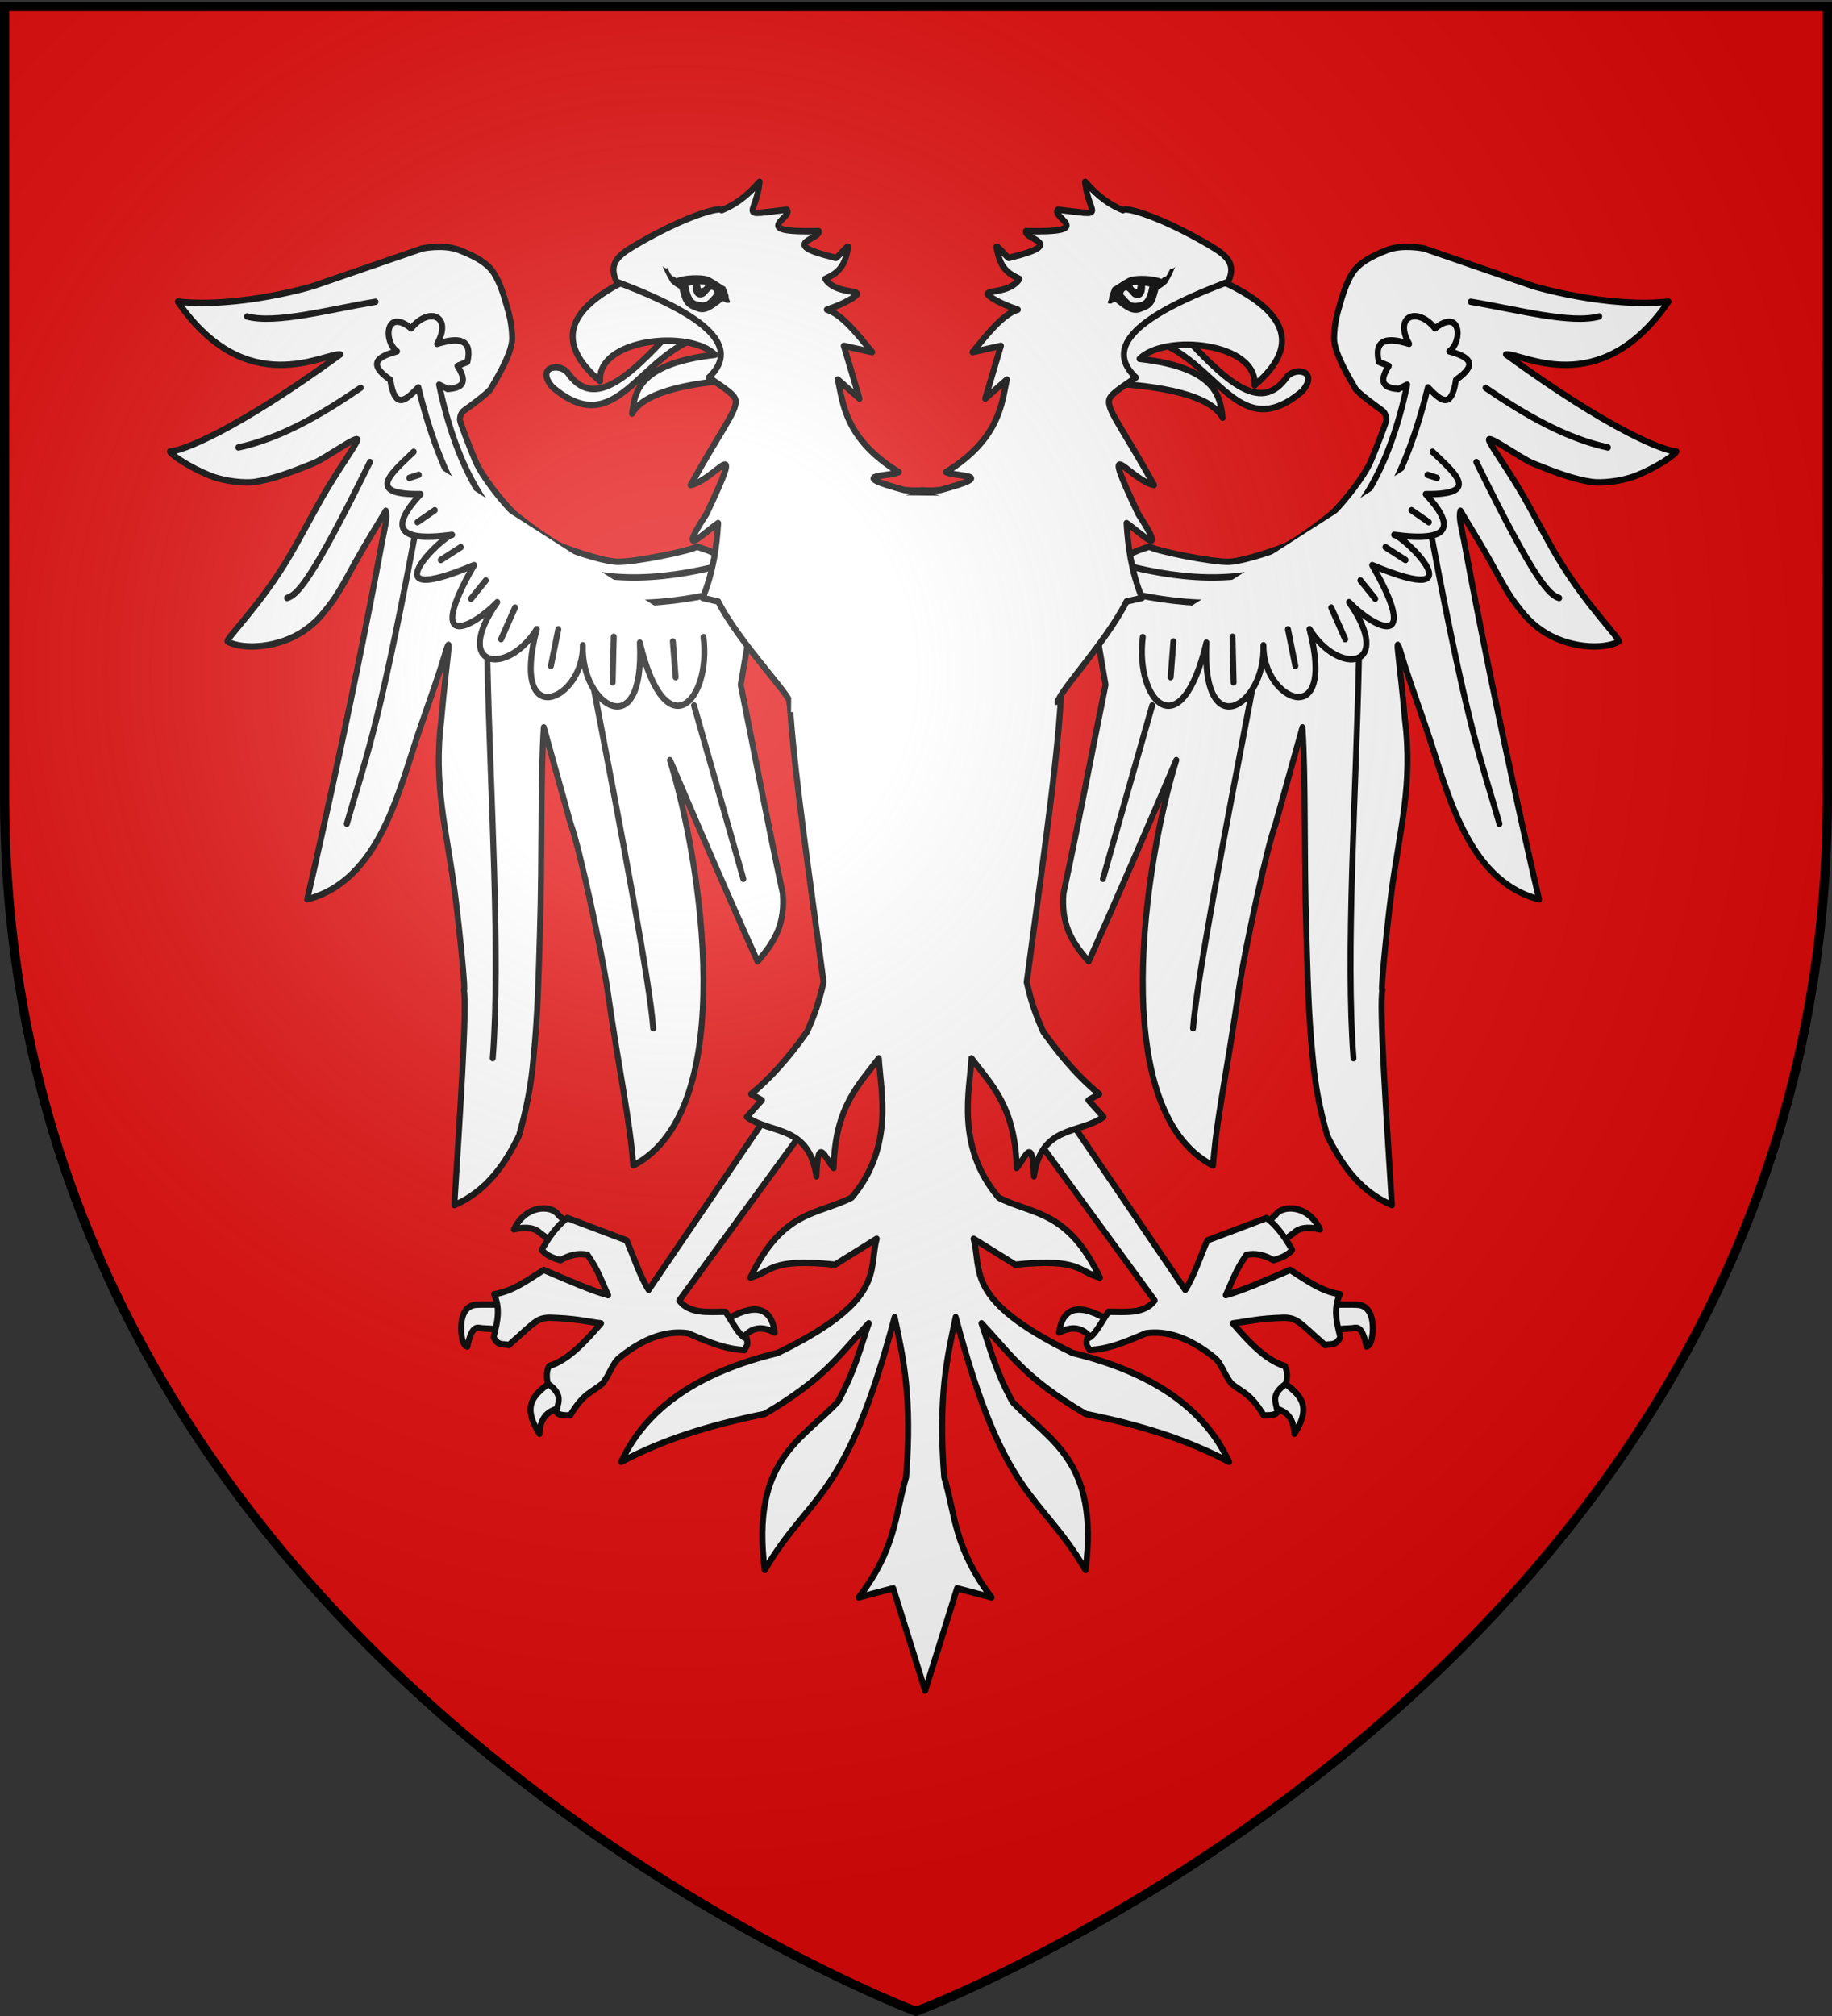
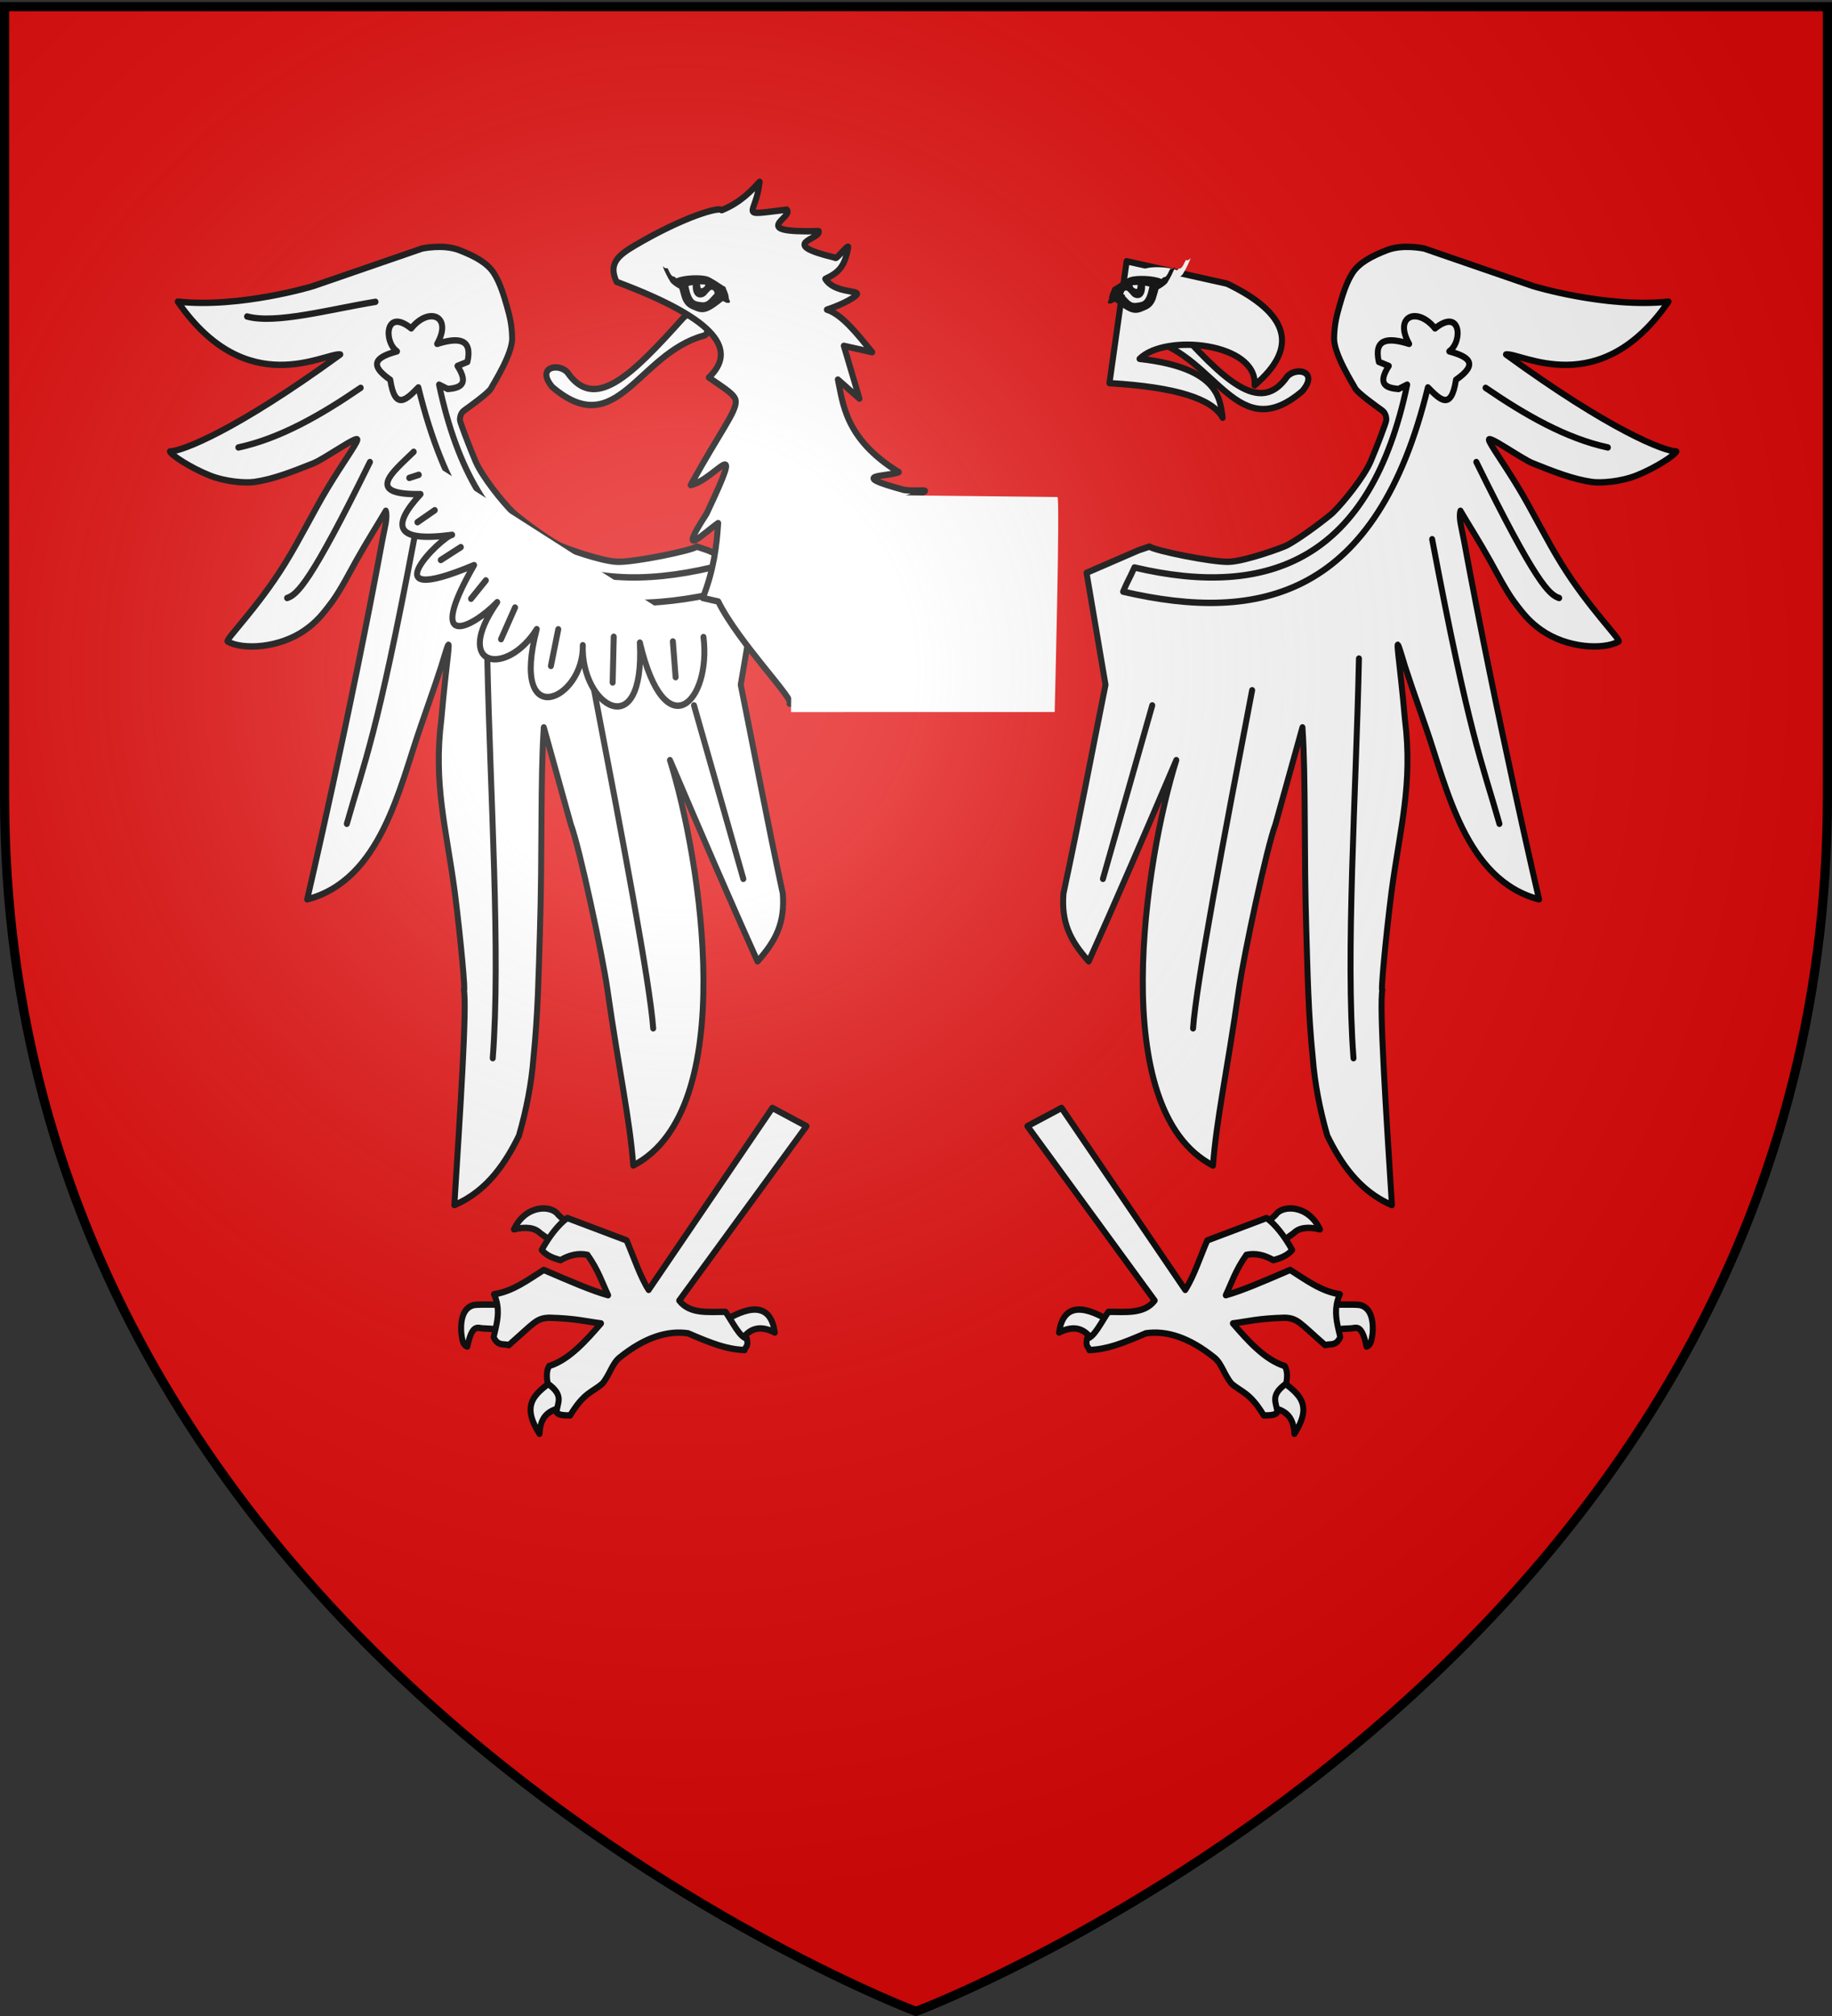
<svg xmlns="http://www.w3.org/2000/svg" xmlns:xlink="http://www.w3.org/1999/xlink" width="600" height="660" version="1.0">
  <rect width="100%" height="100%" fill="#333333" stroke="none" />
  <desc>Flag of Canton of Valais (Wallis)</desc>
  <defs>
    <radialGradient xlink:href="#b" id="c" cx="221.445" cy="226.331" r="300" fx="221.445" fy="226.331" gradientTransform="matrix(1.353 0 0 1.349 -77.63 -85.747)" gradientUnits="userSpaceOnUse" />
    <linearGradient id="b">
      <stop offset="0" style="stop-color:white;stop-opacity:.314" />
      <stop offset=".19" style="stop-color:white;stop-opacity:.251" />
      <stop offset=".6" style="stop-color:#6b6b6b;stop-opacity:.125" />
      <stop offset="1" style="stop-color:black;stop-opacity:.125" />
    </linearGradient>
  </defs>
  <g style="display:inline">
    <path d="M300 658.5s298.5-112.32 298.5-397.772V2.176H1.5v258.552C1.5 546.18 300 658.5 300 658.5" style="fill:#e20909;fill-opacity:1;fill-rule:evenodd;stroke:none;stroke-width:1px;stroke-linecap:butt;stroke-linejoin:miter;stroke-opacity:1" />
  </g>
  <g style="fill:#fff;fill-opacity:1;stroke:#000;stroke-width:6;stroke-linecap:round;stroke-linejoin:round;stroke-miterlimit:4;stroke-dasharray:none;stroke-opacity:1">
    <g style="fill:#fff;fill-opacity:1;stroke:#000;stroke-width:6;stroke-linecap:round;stroke-linejoin:round;stroke-miterlimit:4;stroke-dasharray:none;stroke-opacity:1">
      <g style="fill:#fff;fill-opacity:1;stroke:#000;stroke-width:6;stroke-linecap:round;stroke-linejoin:round;stroke-miterlimit:4;stroke-dasharray:none;stroke-opacity:1">
        <path d="M-54.394 887.56c.094-.576.898-23.58.883-23.382-.014.199-29.915-.791-35.07.31-8.803 1.882-13.834 10.906-12.434 26.755.805 5.256 1.34 10.782 6.06 12.122 4.783-22.01 10.592-17.093 15.665-17.016 6.13.094 24.802 1.786 24.896 1.21M10 792.005l-15.714 15.714-16.072-10.714c-5.257-5.067-14.417-6.283-26.428-3.571 12.29-23.85 38.058-22.588 44.285-13.929zM5.714 959.148c13.004-3.154 4.82-38.556-12.5-25.714S-43.12 955.38-22.5 985.219c1.043-21.554 15.211-22.917 28.214-26.071M162.857 879.505c30.407-17.46 47.33-13.73 51.072 10.714-16.16-7.776-26.677-3.011-34.286 8.215" style="opacity:1;fill:#fff;fill-opacity:1;fill-rule:nonzero;stroke:#000;stroke-width:6;stroke-linecap:round;stroke-linejoin:round;marker:none;stroke-miterlimit:4;stroke-dasharray:none;stroke-dashoffset:0;stroke-opacity:1;visibility:visible;display:inline;overflow:visible" transform="matrix(.326 0 0 .349 184.03 125.558)" />
      </g>
      <path d="m245.714 696.648-34.285-17.143L87.143 850.219C78.675 838.004 72.269 819.602 65 803.791L5.418 782.78c-9.06 6.233-17.98 16.974-25.714 30 5.42 5.802 12.13 7.73 18.867 9.581 9.048-4.922 18.096-6.81 27.143-5 11.066 14.7 14.536 25.601 20.715 37.857-16.767-4.382-37.485-12.844-64.669-23.744-14.987 8.835-31.23 20.291-50 22.82 1.662 3.314 2.709 6.55 3.297 9.73 1.955 10.555-1.148 20.479-3.628 30.48 4.262 9.04 10.796 5.921 15.173 7.561 25.775-21.042 27.315-25.198 40.714-25.714 26.921.699 35.911 3.39 51.97 5.296-14.778 15.936-31.892 34.096-52.143 40-2.87 4.678-2.566 10.415-1.429 16.428 17.219 11.508 9.335 18.058 8.99 27.057 1.97 2.654 7.632 2.848 13.572 2.857 14.023-21.743 22.03-21.427 32.438-29.914 7.41-8.361 9.655-18.66 17.18-24.31 25.573-19.199 48.296-25.573 68.83-22.832 24.73 9.966 39.172 15.03 56.847 15.714.602-3.56 4.073-2.39 2.23-10.837-7.143-1.107-14.286-15.303-21.429-25-17.205-.13-35.73 2.378-46.515-10.592z" style="opacity:1;fill:#fff;fill-opacity:1;fill-rule:nonzero;stroke:#000;stroke-width:6;stroke-linecap:round;stroke-linejoin:round;marker:none;stroke-miterlimit:4;stroke-dasharray:none;stroke-dashoffset:0;stroke-opacity:1;visibility:visible;display:inline;overflow:visible" transform="matrix(.326 0 0 .349 184.03 125.558)" />
    </g>
    <g style="fill:#fff;fill-opacity:1;stroke:#000;stroke-width:6;stroke-linecap:round;stroke-linejoin:round;stroke-miterlimit:4;stroke-dasharray:none;stroke-opacity:1">
      <g style="fill:#fff;fill-opacity:1;stroke:#000;stroke-width:6;stroke-linecap:round;stroke-linejoin:round;stroke-miterlimit:4;stroke-dasharray:none;stroke-opacity:1">
        <path d="M-54.394 887.56c.094-.576.898-23.58.883-23.382-.014.199-29.915-.791-35.07.31-8.803 1.882-13.834 10.906-12.434 26.755.805 5.256 1.34 10.782 6.06 12.122 4.783-22.01 10.592-17.093 15.665-17.016 6.13.094 24.802 1.786 24.896 1.21M10 792.005l-15.714 15.714-16.072-10.714c-5.257-5.067-14.417-6.283-26.428-3.571 12.29-23.85 38.058-22.588 44.285-13.929zM5.714 959.148c13.004-3.154 4.82-38.556-12.5-25.714S-43.12 955.38-22.5 985.219c1.043-21.554 15.211-22.917 28.214-26.071M162.857 879.505c30.407-17.46 47.33-13.73 51.072 10.714-16.16-7.776-26.677-3.011-34.286 8.215" style="opacity:1;fill:#fff;fill-opacity:1;fill-rule:nonzero;stroke:#000;stroke-width:6;stroke-linecap:round;stroke-linejoin:round;marker:none;stroke-miterlimit:4;stroke-dasharray:none;stroke-dashoffset:0;stroke-opacity:1;visibility:visible;display:inline;overflow:visible" transform="matrix(-.326 0 0 .349 416.59 125.558)" />
      </g>
      <path d="m245.714 696.648-34.285-17.143L87.143 850.219C78.675 838.004 72.269 819.602 65 803.791L5.418 782.78c-9.06 6.233-17.98 16.974-25.714 30 5.42 5.802 12.13 7.73 18.867 9.581 9.048-4.922 18.096-6.81 27.143-5 11.066 14.7 14.536 25.601 20.715 37.857-16.767-4.382-37.485-12.844-64.669-23.744-14.987 8.835-31.23 20.291-50 22.82 1.662 3.314 2.709 6.55 3.297 9.73 1.955 10.555-1.148 20.479-3.628 30.48 4.262 9.04 10.796 5.921 15.173 7.561 25.775-21.042 27.315-25.198 40.714-25.714 26.921.699 35.911 3.39 51.97 5.296-14.778 15.936-31.892 34.096-52.143 40-2.87 4.678-2.566 10.415-1.429 16.428 17.219 11.508 9.335 18.058 8.99 27.057 1.97 2.654 7.632 2.848 13.572 2.857 14.023-21.743 22.03-21.427 32.438-29.914 7.41-8.361 9.655-18.66 17.18-24.31 25.573-19.199 48.296-25.573 68.83-22.832 24.73 9.966 39.172 15.03 56.847 15.714.602-3.56 4.073-2.39 2.23-10.837-7.143-1.107-14.286-15.303-21.429-25-17.205-.13-35.73 2.378-46.515-10.592z" style="opacity:1;fill:#fff;fill-opacity:1;fill-rule:nonzero;stroke:#000;stroke-width:6;stroke-linecap:round;stroke-linejoin:round;marker:none;stroke-miterlimit:4;stroke-dasharray:none;stroke-dashoffset:0;stroke-opacity:1;visibility:visible;display:inline;overflow:visible" transform="matrix(-.326 0 0 .349 416.59 125.558)" />
    </g>
  </g>
  <g style="fill:#fff">
    <g style="fill:#fff">
      <path d="m483.388 375.417-9.596-6.566c-4.546 2.273-65.155-4.04-81.065-9.597-15.91-5.555-47.565-28.37-50.76-31.314-12.821-11.811-33.62-39.53-35.633-42.932-8.016-13.535-20.28-41.712-22.39-57.117-2.118-15.466-4.267-40.388-3.762-41.65s1.892-5.852 6.731-7.299c5.445-1.627 28.769-8.677 32.03-12.053 2.608-2.7 29.85-24.202 34.013-38.732 3.566-12.446 3.701-21.188 3.701-30.28 0-9.09-.043-22.945-3.579-33.804s-13.593-20.535-27.23-30.636c-13.637-10.102-35.146-12.079-35.146-12.079l-115.454 1.96c-.117.023-76.639-1.445-134.603-25.532 39.021 110.133 128.177 88.47 142.223 94.788C60.754 130.52 3.862 133.201-8.051 129.95c.186 3.318 14.913 20.25 31.757 33.1 13.627 10.396 32.508 17.472 41.479 18.923 18.812 3.042 39.512 1.888 61.85.459 12.5-.8 52.025-13.023 48.762-8.035-2.56 3.913-20.12 16.123-41.606 34.193-18.877 15.876-40.751 38.007-62.33 55.753-38.59 31.738-78.629 50.822-76.377 52.99 12.739 12.261 48.17 20.977 77.59 12.312 12.63-3.72 20.49-8.185 34.288-17.721 10.663-7.37 25.497-21.716 34.292-29.654 16.691-15.063 32.371-27.527 42.224-36.153-.031 6.776-5.249 14.041-11.617 25.76C92.46 420.873 1.545 571.891 1.545 571.891c76.414 4.213 119.584-73.49 156.334-121.388 46.775-60.963 36.092-48.204 46.202-61.955s-2.416 8.678-23.739 60.609c-25.83 56.351-25.166 99.526-34.453 158.86-7.161 44.28-17.798 96.784-18.075 90.648-.998 14.782-37.668 110.178-68.185 190.413 36.057-2.906 61.935-23.851 81.317-43.436 14.395-21.321 26.345-42.994 35.356-65.66 16.42-38.237 28.31-74.843 40.28-109.808 25.074-73.25 42.577-137.907 60.23-183.641l-.561 95.101c2.127 22.72-5.342 126.747-9.97 158.585-11.253 77.415-13.971 123.372-23.31 165.527 118.673-18.463 149.211-255.51 146.473-353.048 9.765 72.951 19.53 143.8 29.294 206.07 23.717-13.238 37.113-26.857 42.932-53.537 5.219-73.776 11.448-137.213 16.667-199.505l48.993-94.955z" style="opacity:1;fill:#fff;fill-opacity:1;fill-rule:nonzero;stroke:#000;stroke-width:6;stroke-linecap:butt;stroke-linejoin:round;marker:none;stroke-miterlimit:4;stroke-dasharray:none;stroke-dashoffset:0;stroke-opacity:1;visibility:visible;display:inline;overflow:visible" transform="matrix(-.311 -.101 -.095 .334 558.878 103.589)" />
      <g style="opacity:1;fill:#fff;fill-opacity:1;stroke:#000;stroke-width:6;stroke-linecap:round;stroke-linejoin:round;stroke-miterlimit:4;stroke-dasharray:none;stroke-opacity:1">
        <path d="M-190.714 7.362c42.535 4.069 87.966-4.897 134.285-17.857M-67.857 58.79c-90.86 91.661-106.721 97.859-117.143 97.858M-189.286 376.648c34.315-51.105 52.846-69.622 142.857-235.714M-112.857 629.505c36.316-91.174 69.66-236.846 104.286-360.143M50 649.505c9.353-41.897 22.672-180.91 35.714-320.571M177.857 541.648v-170M232.857 253.076c2.16 14.057 2.534 12.046 4.286 25C95.798 266.703-8.92 208.502-.714 5.934c-14.447 7.226-29.123 14.911-25-15-18.46-21.79-4.903-24.37 14.285-23.572-10.534-12.76.7-42.812 20-16.428 22.997-14.664 43.607.845 20.715 21.428 22.82.153 35.614 5.876 24.285 25l-10.714.714c6.308 19.809-3.183 20.656-15.714 17.858L20 9.505C7.477 176.257 93.305 242.201 232.857 253.076" style="opacity:1;fill:#fff;fill-opacity:1;fill-rule:nonzero;stroke:#000;stroke-width:6;stroke-linecap:round;stroke-linejoin:round;marker:none;stroke-miterlimit:4;stroke-dasharray:none;stroke-dashoffset:0;stroke-opacity:1;visibility:visible;display:inline;overflow:visible" transform="matrix(-.311 -.101 -.095 .334 467.993 124.771)" />
-         <path d="M-22.857 62.362c-25.875 12.233-60.039 24.09-5 40-36.04 19.485-39.687 35.73 19.286 45.714-9.7-1.95-103.24 42.778 12.857 33.572-71.133 62.825-19.981 56.456 12.143 40-62.088 45.63-11.024 69.863 30.714 35.714-54.791 85.447 26.07 77.726 40 27.857-18.9 54.37 32.28 108.496 55.714 14.286-4.875 103.728 52.874 73.587 62.857 13.571M-24.286 84.505h-10M-18.571 120.934l-20 5.714M-3.571 161.648l-22.858 5.714M11.429 198.79l-19.286 12.144M32.143 231.648 10 255.934M67.857 263.79l-17.143 30.715M119.286 286.648l-13.572 40.714M175 308.076l-7.143 32.858M-18.571-83.352c-46.21-6.6-102.587-8.962-127.858-24.286" style="opacity:1;fill:#fff;fill-opacity:1;fill-rule:nonzero;stroke:#000;stroke-width:6;stroke-linecap:round;stroke-linejoin:round;marker:none;stroke-miterlimit:4;stroke-dasharray:none;stroke-dashoffset:0;stroke-opacity:1;visibility:visible;display:inline;overflow:visible" transform="matrix(-.311 -.101 -.095 .334 467.993 124.771)" />
      </g>
    </g>
    <g style="stroke:#000;stroke-opacity:1;fill:#fff">
      <path d="m483.388 375.417-9.596-6.566c-4.546 2.273-65.155-4.04-81.065-9.597-15.91-5.555-47.565-28.37-50.76-31.314-12.821-11.811-33.62-39.53-35.633-42.932-8.016-13.535-20.28-41.712-22.39-57.117-2.118-15.466-4.267-40.388-3.762-41.65s1.892-5.852 6.731-7.299c5.445-1.627 28.769-8.677 32.03-12.053 2.608-2.7 29.85-24.202 34.013-38.732 3.566-12.446 3.701-21.188 3.701-30.28 0-9.09-.043-22.945-3.579-33.804s-13.593-20.535-27.23-30.636c-13.637-10.102-35.146-12.079-35.146-12.079l-115.454 1.96c-.117.023-76.639-1.445-134.603-25.532 39.021 110.133 128.177 88.47 142.223 94.788C60.754 130.52 3.862 133.201-8.051 129.95c.186 3.318 14.913 20.25 31.757 33.1 13.627 10.396 32.508 17.472 41.479 18.923 18.812 3.042 39.512 1.888 61.85.459 12.5-.8 52.025-13.023 48.762-8.035-2.56 3.913-20.12 16.123-41.606 34.193-18.877 15.876-40.751 38.007-62.33 55.753-38.59 31.738-78.629 50.822-76.377 52.99 12.739 12.261 48.17 20.977 77.59 12.312 12.63-3.72 20.49-8.185 34.288-17.721 10.663-7.37 25.497-21.716 34.292-29.654 16.691-15.063 32.371-27.527 42.224-36.153-.031 6.776-5.249 14.041-11.617 25.76C92.46 420.873 1.545 571.891 1.545 571.891c76.414 4.213 119.584-73.49 156.334-121.388 46.775-60.963 36.092-48.204 46.202-61.955s-2.416 8.678-23.739 60.609c-25.83 56.351-25.166 99.526-34.453 158.86-7.161 44.28-17.798 96.784-18.075 90.648-.998 14.782-37.668 110.178-68.185 190.413 36.057-2.906 61.935-23.851 81.317-43.436 14.395-21.321 26.345-42.994 35.356-65.66 16.42-38.237 28.31-74.843 40.28-109.808 25.074-73.25 42.577-137.907 60.23-183.641l-.561 95.101c2.127 22.72-5.342 126.747-9.97 158.585-11.253 77.415-13.971 123.372-23.31 165.527 118.673-18.463 149.211-255.51 146.473-353.048 9.765 72.951 19.53 143.8 29.294 206.07 23.717-13.238 37.113-26.857 42.932-53.537 5.219-73.776 11.448-137.213 16.667-199.505l48.993-94.955z" style="opacity:1;fill:#fff;fill-opacity:1;fill-rule:nonzero;stroke:#000;stroke-width:6;stroke-linecap:butt;stroke-linejoin:round;marker:none;stroke-miterlimit:4;stroke-dasharray:none;stroke-dashoffset:0;stroke-opacity:1;visibility:visible;display:inline;overflow:visible" transform="matrix(.311 -.101 .095 .334 45.793 103.589)" />
      <g style="opacity:1;fill:#fff;fill-opacity:1;stroke:#000;stroke-width:6;stroke-linecap:round;stroke-linejoin:round;stroke-miterlimit:4;stroke-dasharray:none;stroke-opacity:1">
        <path d="M-190.714 7.362c42.535 4.069 87.966-4.897 134.285-17.857M-67.857 58.79c-90.86 91.661-106.721 97.859-117.143 97.858M-189.286 376.648c34.315-51.105 52.846-69.622 142.857-235.714M-112.857 629.505c36.316-91.174 69.66-236.846 104.286-360.143M50 649.505c9.353-41.897 22.672-180.91 35.714-320.571M177.857 541.648v-170M232.857 253.076c2.16 14.057 2.534 12.046 4.286 25C95.798 266.703-8.92 208.502-.714 5.934c-14.447 7.226-29.123 14.911-25-15-18.46-21.79-4.903-24.37 14.285-23.572-10.534-12.76.7-42.812 20-16.428 22.997-14.664 43.607.845 20.715 21.428 22.82.153 35.614 5.876 24.285 25l-10.714.714c6.308 19.809-3.183 20.656-15.714 17.858L20 9.505C7.477 176.257 93.305 242.201 232.857 253.076" style="opacity:1;fill:#fff;fill-opacity:1;fill-rule:nonzero;stroke:#000;stroke-width:6;stroke-linecap:round;stroke-linejoin:round;marker:none;stroke-miterlimit:4;stroke-dasharray:none;stroke-dashoffset:0;stroke-opacity:1;visibility:visible;display:inline;overflow:visible" transform="matrix(.311 -.101 .095 .334 136.678 124.771)" />
        <path d="M-22.857 62.362c-25.875 12.233-60.039 24.09-5 40-36.04 19.485-39.687 35.73 19.286 45.714-9.7-1.95-103.24 42.778 12.857 33.572-71.133 62.825-19.981 56.456 12.143 40-62.088 45.63-11.024 69.863 30.714 35.714-54.791 85.447 26.07 77.726 40 27.857-18.9 54.37 32.28 108.496 55.714 14.286-4.875 103.728 52.874 73.587 62.857 13.571M-24.286 84.505h-10M-18.571 120.934l-20 5.714M-3.571 161.648l-22.858 5.714M11.429 198.79l-19.286 12.144M32.143 231.648 10 255.934M67.857 263.79l-17.143 30.715M119.286 286.648l-13.572 40.714M175 308.076l-7.143 32.858M-18.571-83.352c-46.21-6.6-102.587-8.962-127.858-24.286" style="opacity:1;fill:#fff;fill-opacity:1;fill-rule:nonzero;stroke:#000;stroke-width:6;stroke-linecap:round;stroke-linejoin:round;marker:none;stroke-miterlimit:4;stroke-dasharray:none;stroke-dashoffset:0;stroke-opacity:1;visibility:visible;display:inline;overflow:visible" transform="matrix(.311 -.101 .095 .334 136.678 124.771)" />
      </g>
    </g>
    <g style="fill:#fff">
      <g style="display:inline;fill:#fff">
        <path d="M363.655-39.108c9.5 3.11 14.325-30.964-10.607-24.243C281.316-39.665 234.2-27.702 227.79-72.948c-3.424-12.371-25.615-19.477-19.698 5.051 32.335 76.374 89.52 12.666 155.564 28.79z" style="opacity:1;fill:#fff;fill-opacity:1;fill-rule:nonzero;stroke:#000;stroke-width:6;stroke-linecap:butt;stroke-linejoin:round;marker:none;stroke-miterlimit:4;stroke-dasharray:none;stroke-dashoffset:0;stroke-opacity:1;visibility:visible;display:inline;overflow:visible" transform="matrix(-.29 -.165 -.155 .307 476.347 183.227)" />
        <path d="m419.718-92.646-38.89 109.097C320.547-11.794 283.36-19.108 266.175-8.298c10.713-13.817 24.502-40 98.995-9.596-11.29-33.448-96.75-69.073-112.632-32.325-22.071-52.033 1.027-75.752 69.196-71.216z" style="opacity:1;fill:#fff;fill-opacity:1;fill-rule:nonzero;stroke:#000;stroke-width:6;stroke-linecap:round;stroke-linejoin:round;marker:none;stroke-miterlimit:4;stroke-dasharray:none;stroke-dashoffset:0;stroke-opacity:1;visibility:visible;display:inline;overflow:visible" transform="matrix(-.29 -.165 -.155 .307 476.347 183.227)" />
      </g>
      <g style="display:inline;fill:#fff">
        <path d="M363.655-39.108c9.5 3.11 14.325-30.964-10.607-24.243C281.316-39.665 234.2-27.702 227.79-72.948c-3.424-12.371-25.615-19.477-19.698 5.051 32.335 76.374 89.52 12.666 155.564 28.79z" style="opacity:1;fill:#fff;fill-opacity:1;fill-rule:nonzero;stroke:#000;stroke-width:6;stroke-linecap:butt;stroke-linejoin:round;marker:none;stroke-miterlimit:4;stroke-dasharray:none;stroke-dashoffset:0;stroke-opacity:1;visibility:visible;display:inline;overflow:visible" transform="matrix(.29 -.165 .155 .307 131.086 181.9)" />
-         <path d="m419.718-92.646-38.89 109.097C320.547-11.794 283.36-19.108 266.175-8.298c10.713-13.817 24.502-40 98.995-9.596-11.29-33.448-96.75-69.073-112.632-32.325-22.071-52.033 1.027-75.752 69.196-71.216z" style="opacity:1;fill:#fff;fill-opacity:1;fill-rule:nonzero;stroke:#000;stroke-width:6;stroke-linecap:round;stroke-linejoin:round;marker:none;stroke-miterlimit:4;stroke-dasharray:none;stroke-dashoffset:0;stroke-opacity:1;visibility:visible;display:inline;overflow:visible" transform="matrix(.29 -.165 .155 .307 131.086 181.9)" />
      </g>
      <g style="stroke:#000;stroke-width:6;stroke-miterlimit:4;stroke-dasharray:none;stroke-opacity:1;fill:#fff">
-         <path d="M1809.021 1009.838c-40.376 12.931-14.29 159.72 14.286 362.143-5.476 22.956-10.952 34.611-16.429 46.428-9.372 12.325-28.108 36.94-55.714 58.572l10.714 5.714-15 15.714c24.226 16.425 61.944 7.212 69.286 55.715 1.239-39.735 8.692-16.805 17.143-7.858 1.362-57.5 25.381-78.219 45-102.857 1.53 29.296 16.21 82.64-27.143 130.715-33.895 16.248-68.574 11.366-100.714 75 22.148-5.713 19.118-18.476 84.285-12.143l41.429-24.286c-8.549 30.153 9.892 57.163-98.571 107.143-76.685 17.528-130.445 50.338-155.715 102.143 41.874-20.805 86.146-34.097 142.858-45 59.945-33.258 73.226-54.383 103.571-85-8.622 23.23-13.319 43.322-30.714 73.571-36.49 36.492-86.745 54.795-72.858 157.857 45.954-73.695 80.228-63.04 129.286-237.143 8.578 38.08 17.672 74.868 11.429 150-11.19 35.81-9.765 66.573-47.143 112.858l34.286-8.572 31.821 96 31.821-96 34.286 8.572c-37.378-46.285-35.954-77.049-47.143-112.858-6.243-75.132 2.851-111.92 11.429-150 49.058 174.103 83.332 163.448 129.286 237.143 13.887-103.062-36.367-121.365-72.858-157.857-17.395-30.25-22.092-50.34-30.714-73.571 30.345 30.617 43.626 51.742 103.572 85 56.71 10.903 100.983 24.195 142.857 45-25.27-51.805-79.03-84.615-155.715-102.143-108.463-49.98-90.022-76.99-98.571-107.143l41.429 24.286c65.167-6.333 62.137 6.43 84.285 12.143-32.14-63.634-66.819-58.752-100.714-75-43.352-48.075-28.673-101.419-27.143-130.715 19.62 24.638 43.638 45.357 45 102.857 8.45-8.947 15.904-31.877 17.143 7.858 7.342-48.503 45.06-39.29 69.286-55.715l-15-15.714 10.714-5.714c-27.606-21.631-46.342-46.247-55.714-58.572-5.476-11.817-10.953-23.473-16.429-46.428 28.576-202.422 54.663-349.212 14.286-362.143-8.843-4.732-254.823-4.26-230.786 0z" style="fill:#fff;fill-opacity:1;fill-rule:nonzero;stroke:#000;stroke-width:6;stroke-linecap:butt;stroke-linejoin:round;marker:none;stroke-miterlimit:4;stroke-dasharray:none;stroke-dashoffset:0;stroke-opacity:1;visibility:visible;display:inline;overflow:visible" transform="matrix(.329 0 0 .349 -330.137 -157.28)" />
        <g style="stroke:#000;stroke-width:6;stroke-miterlimit:4;stroke-dasharray:none;stroke-opacity:1;fill:#fff">
-           <path d="M2124.849 1108.58c-20.779 39.27-73.357 91.056-67.105 93.915-58.634 2.174-97.598-.11-106.1-.28-1.028.35-28.582-189.415-5.59-187.223-44.934-15.31-24.504-8.733-6.34-11.034 58.6-14.998 16.823-11.968 5.4-16.752 54.109-31.252 55.593-65.59 60.615-86.839l-21.49 17.89 15.567-49.51-28.226 5.942c15.024-17.25 30.045-35.446 45.092-39.881-17.603-5.502-28.514-12.135-29.879-14.173-2.898-4.33 22.516-1.064 31.462-14.697-14.133-6.207-19.231-12.115-22.81-29.22-1.093-5.224 12.28 12.046 12.828 9.373 59.438-13.476 13.866-17.003 16.564-24.982 72.055 1.868 24.03-12.999 31.774-20.094 51.081 5.64 30.382 6.316 27.055-26.169 7.771 8.062 18.898 19.487 37.714 26.652 1.871-3.522 37.437 5.941 85.915 32.816 16.935 9.387 27.274 17.135 18.731 34.397-103.456 36.475-119.377 65.068-91.853 89.75-16.033 10.507-26.31 16.113-26.774 22.056-.78 10.003 15.394 28.504 44.874 78.824-24.836-4.828-56.384-54.148-15.845 26.84 31.05 45.099 2.338 17.732-11.495 8.85 1.443 21.704 4.412 44.119 15.288 70.213z" style="fill:#fff;fill-opacity:1;fill-rule:nonzero;stroke:#000;stroke-width:6;stroke-linecap:butt;stroke-linejoin:round;marker:none;stroke-miterlimit:4;stroke-dasharray:none;stroke-dashoffset:0;stroke-opacity:1;visibility:visible;display:inline;overflow:visible" transform="matrix(.329 0 0 .349 -330.137 -189.97)" />
          <path d="M1718.419 1108.58c20.778 39.27 77.264 93.01 71.012 95.868 70.355 2.174 93.69-2.062 102.192-2.232 1.028.35 28.583-189.416 5.59-187.224 44.935-15.31 24.505-8.733 6.341-11.034-58.6-14.998-16.824-11.968-5.4-16.752-54.109-31.252-55.594-65.59-60.616-86.839l21.49 17.89-15.567-49.51 28.226 5.942c-15.023-17.25-30.045-35.446-45.091-39.881 17.602-5.502 28.513-12.135 29.878-14.173 2.899-4.33-22.515-1.064-31.462-14.697 14.134-6.207 19.232-12.115 22.81-29.22 1.094-5.224-12.28 12.046-12.827 9.373-59.438-13.476-13.866-17.003-16.564-24.982-72.055 1.868-24.03-12.999-31.775-20.094-51.08 5.64-30.381 6.316-27.054-26.169-7.771 8.062-18.899 19.487-37.714 26.652-1.872-3.522-37.437 5.941-85.916 32.816-16.934 9.387-27.273 17.135-18.73 34.397 103.455 36.475 119.377 65.068 91.853 89.75 16.033 10.507 26.31 16.113 26.773 22.056.78 10.003-15.393 28.504-44.874 78.824 24.837-4.828 56.384-54.148 15.845 26.84-31.05 45.099-2.337 17.732 11.496 8.85-1.443 21.704-4.413 44.119-15.289 70.213z" style="fill:#fff;fill-opacity:1;fill-rule:nonzero;stroke:#000;stroke-width:6;stroke-linecap:butt;stroke-linejoin:round;marker:none;stroke-miterlimit:4;stroke-dasharray:none;stroke-dashoffset:0;stroke-opacity:1;visibility:visible;display:inline;overflow:visible" transform="matrix(.329 0 0 .349 -330.137 -189.97)" />
        </g>
      </g>
      <path d="M786.023 7.112c2.763 0-2.762 201.681-2.762 201.681H520.799L523.56 4.35z" style="fill:#fff;fill-opacity:1;fill-rule:evenodd;stroke:none;stroke-width:3;stroke-linecap:butt;stroke-linejoin:miter;stroke-miterlimit:4;stroke-dasharray:none;stroke-opacity:1" transform="matrix(.329 0 0 .349 87.724 160.243)" />
      <g style="fill:#fff">
        <path d="m382.321-97.46 22.944 1.697.092 21.16h-23.036z" style="fill:#fff;fill-opacity:1;fill-rule:nonzero;stroke:none;stroke-width:8;stroke-linejoin:round;stroke-miterlimit:4;stroke-opacity:1" transform="matrix(.29 -.165 .155 .307 124.554 183.098)" />
-         <path d="M374.564-121.626c-1.154.347-2.66-1.28-3.323-3.709-.494 5.162-.766 10.634-.08 17.447 1.287 3.73 2.965 6.484 4.723 9.035-.603 3.563-2 8.753-2.02 11.572-.055 7.182 2.93 10.253 7.23 15.125 6.117 6.931 13.884 6.11 27.265 4.118.78-.116 2.377 3.139 2.797 3.275 1 .323 3.156 2.4 3.61.169.17-.844-.055-2.529.581-3.654 1.27-2.244 1.408-7.06 1.425-7.404.22-4.62 1-1.612-.844-4.619-2.08-3.389-6.99-12.657-10.178-15.635-5.12-4.785-19.41-11.984-27.48-12.779-.986-.097-.876-2.37-1.72-2.723-2.882-1.208-1.492-7.56-1.986-10.218M385.09-96.83c5.573 1.648 9.312 2.968 12.611 5.142.835.55 1.809.904 2.581 1.626.24.224-.128.683-.39.836-.614.361-1.856 1.422-4.603.407-1.08-.399.889-3.22.642-3.776-.938-2.112-5.478-4.913-6.798-2.597-5.794 10.167.435 15.113 6.18 14.439 2.07-.243 6.955-2.764 8.431-1.95 2.59 1.429.935 4.515 1.065 4.507-9.263 2.985-11.496 4.27-16.687.147-3.58-2.843-7.381-3.928-3.032-18.781" style="fill:#fff;fill-opacity:1;fill-rule:nonzero;stroke:none;stroke-width:8;stroke-linecap:butt;stroke-linejoin:round;marker:none;stroke-miterlimit:4;stroke-dashoffset:0;stroke-opacity:1;visibility:visible;display:inline;overflow:visible" transform="matrix(.29 -.165 .155 .307 124.554 183.098)" />
      </g>
      <g style="fill:#fff">
        <path d="m382.321-97.46 22.944 1.697.092 21.16h-23.036z" style="fill:#fff;fill-opacity:1;fill-rule:nonzero;stroke:none;stroke-width:8;stroke-linejoin:round;stroke-miterlimit:4;stroke-opacity:1" transform="matrix(-.29 -.165 -.155 .307 478.201 184.239)" />
        <path d="M374.564-121.626c-1.154.347-2.66-1.28-3.323-3.709-.494 5.162-.766 10.634-.08 17.447 1.287 3.73 2.965 6.484 4.723 9.035-.603 3.563-2 8.753-2.02 11.572-.055 7.182 2.93 10.253 7.23 15.125 6.117 6.931 13.884 6.11 27.265 4.118.78-.116 2.377 3.139 2.797 3.275 1 .323 3.156 2.4 3.61.169.17-.844-.055-2.529.581-3.654 1.27-2.244 1.408-7.06 1.425-7.404.22-4.62 1-1.612-.844-4.619-2.08-3.389-6.99-12.657-10.178-15.635-5.12-4.785-19.41-11.984-27.48-12.779-.986-.097-.876-2.37-1.72-2.723-2.882-1.208-1.492-7.56-1.986-10.218M385.09-96.83c5.573 1.648 9.312 2.968 12.611 5.142.835.55 1.809.904 2.581 1.626.24.224-.128.683-.39.836-.614.361-1.856 1.422-4.603.407-1.08-.399.889-3.22.642-3.776-.938-2.112-5.478-4.913-6.798-2.597-5.794 10.167.435 15.113 6.18 14.439 2.07-.243 6.955-2.764 8.431-1.95 2.59 1.429.935 4.515 1.065 4.507-9.263 2.985-11.496 4.27-16.687.147-3.58-2.843-7.381-3.928-3.032-18.781" style="fill:#fff;fill-opacity:1;fill-rule:nonzero;stroke:none;stroke-width:8;stroke-linecap:butt;stroke-linejoin:round;marker:none;stroke-miterlimit:4;stroke-dashoffset:0;stroke-opacity:1;visibility:visible;display:inline;overflow:visible" transform="matrix(-.29 -.165 -.155 .307 478.201 184.239)" />
      </g>
    </g>
  </g>
  <path d="M383.35 87.926c.28.297.969.045 1.538-.592-.659 1.667-1.43 3.394-2.687 5.374-.952.934-1.866 1.503-2.771 1.998-.38 1.193-.78 3.018-1.212 3.888-1.1 2.215-2.442 2.667-4.444 3.455-2.849 1.122-4.971-.41-8.538-3.226-.208-.164-1.176.573-1.32.545-.34-.065-1.286.218-1.07-.542.08-.288.408-.768.398-1.218-.019-.899.689-2.401.737-2.51.654-1.455-.04-.66.962-1.28 1.13-.699 3.991-2.737 5.377-3.127 2.227-.626 7.484-.484 9.946.6.3.133.621-.583.92-.553 1.023.104 1.607-2.077 2.163-2.812m-6.901 5.884c-1.87-.411-3.159-.622-4.452-.497-.327.031-.664-.02-1 .074-.105.03-.07.231-.017.321.122.213.317.743 1.27.884.375.055.243-1.136.4-1.266.6-.494 2.35-.607 2.373.322.1 4.078-2.473 4.571-4.033 3.418-.561-.416-1.585-1.995-2.14-1.988-.971.012-.971 1.233-1.008 1.21 2.22 2.442 2.667 3.205 4.812 2.793 1.478-.283 2.748.01 3.795-5.27M218.551 87.716c-.28.297-.97.045-1.539-.592.659 1.667 1.43 3.393 2.687 5.374.952.934 1.866 1.503 2.772 1.997.378 1.194.78 3.019 1.212 3.888 1.1 2.216 2.441 2.668 4.443 3.456 2.85 1.122 4.971-.41 8.538-3.226.208-.164 1.176.573 1.32.545.34-.065 1.286.218 1.07-.542-.08-.288-.408-.768-.398-1.219.02-.898-.689-2.4-.737-2.51-.654-1.455.04-.66-.962-1.28-1.13-.698-3.99-2.736-5.377-3.126-2.227-.627-7.484-.485-9.945.6-.301.133-.622-.583-.922-.553-1.022.104-1.606-2.077-2.162-2.812m6.9 5.884c1.87-.411 3.159-.622 4.452-.497.327.031.664-.02 1 .074.105.03.07.231.018.321-.122.212-.318.743-1.27.884-.376.055-.243-1.136-.402-1.266-.6-.495-2.35-.607-2.372.322-.1 4.078 2.473 4.571 4.033 3.418.562-.416 1.585-1.995 2.14-1.988.971.012.971 1.233 1.008 1.209-2.22 2.443-2.667 3.206-4.811 2.794-1.48-.284-2.749.01-3.796-5.27" style="fill:#000;fill-opacity:1;fill-rule:nonzero;stroke:none;stroke-width:8;stroke-linecap:butt;stroke-linejoin:round;marker:none;stroke-miterlimit:4;stroke-dashoffset:0;stroke-opacity:1;visibility:visible;display:inline;overflow:visible" />
  <path d="M300 658.5s298.5-112.32 298.5-397.772V2.176H1.5v258.552C1.5 546.18 300 658.5 300 658.5" style="opacity:1;fill:url(#c)#000;fill-opacity:1;fill-rule:evenodd;stroke:none;stroke-width:1px;stroke-linecap:butt;stroke-linejoin:miter;stroke-opacity:1" />
  <path d="M300 658.5S1.5 546.18 1.5 260.728V2.176h597v258.552C598.5 546.18 300 658.5 300 658.5z" style="opacity:1;fill:none;fill-opacity:1;fill-rule:evenodd;stroke:#000;stroke-width:3;stroke-linecap:butt;stroke-linejoin:miter;stroke-miterlimit:4;stroke-dasharray:none;stroke-opacity:1" />
</svg>